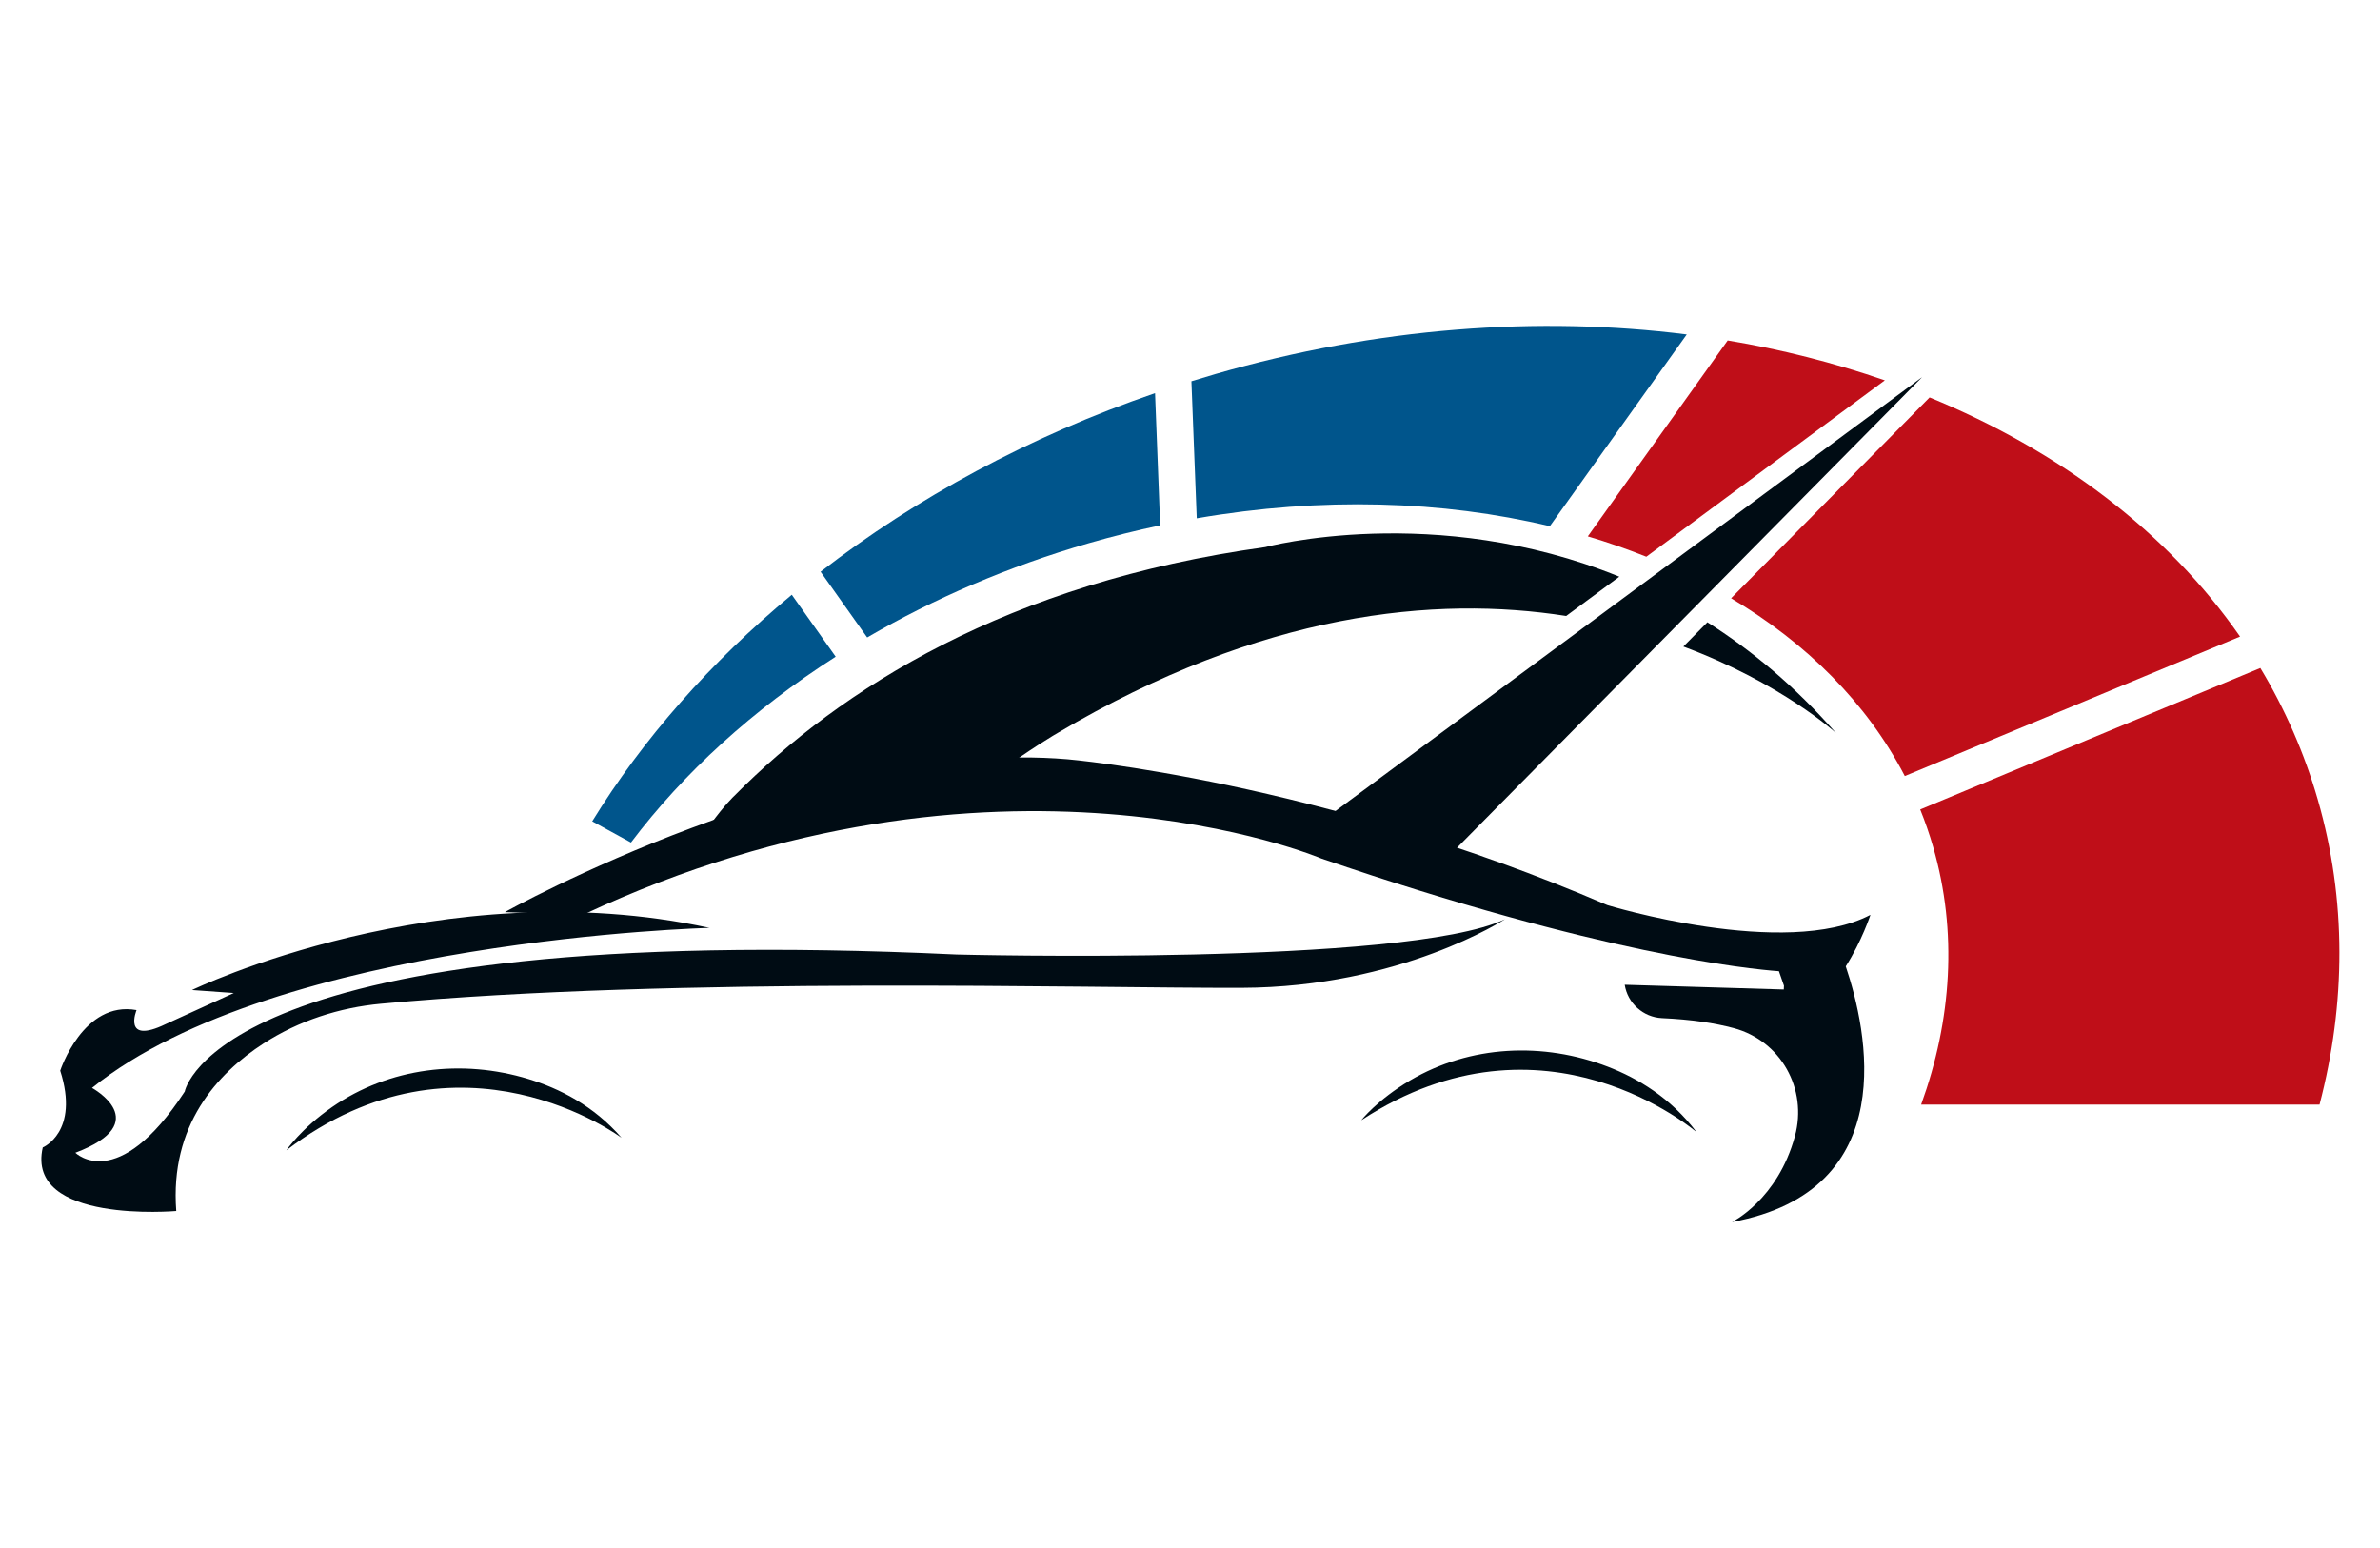
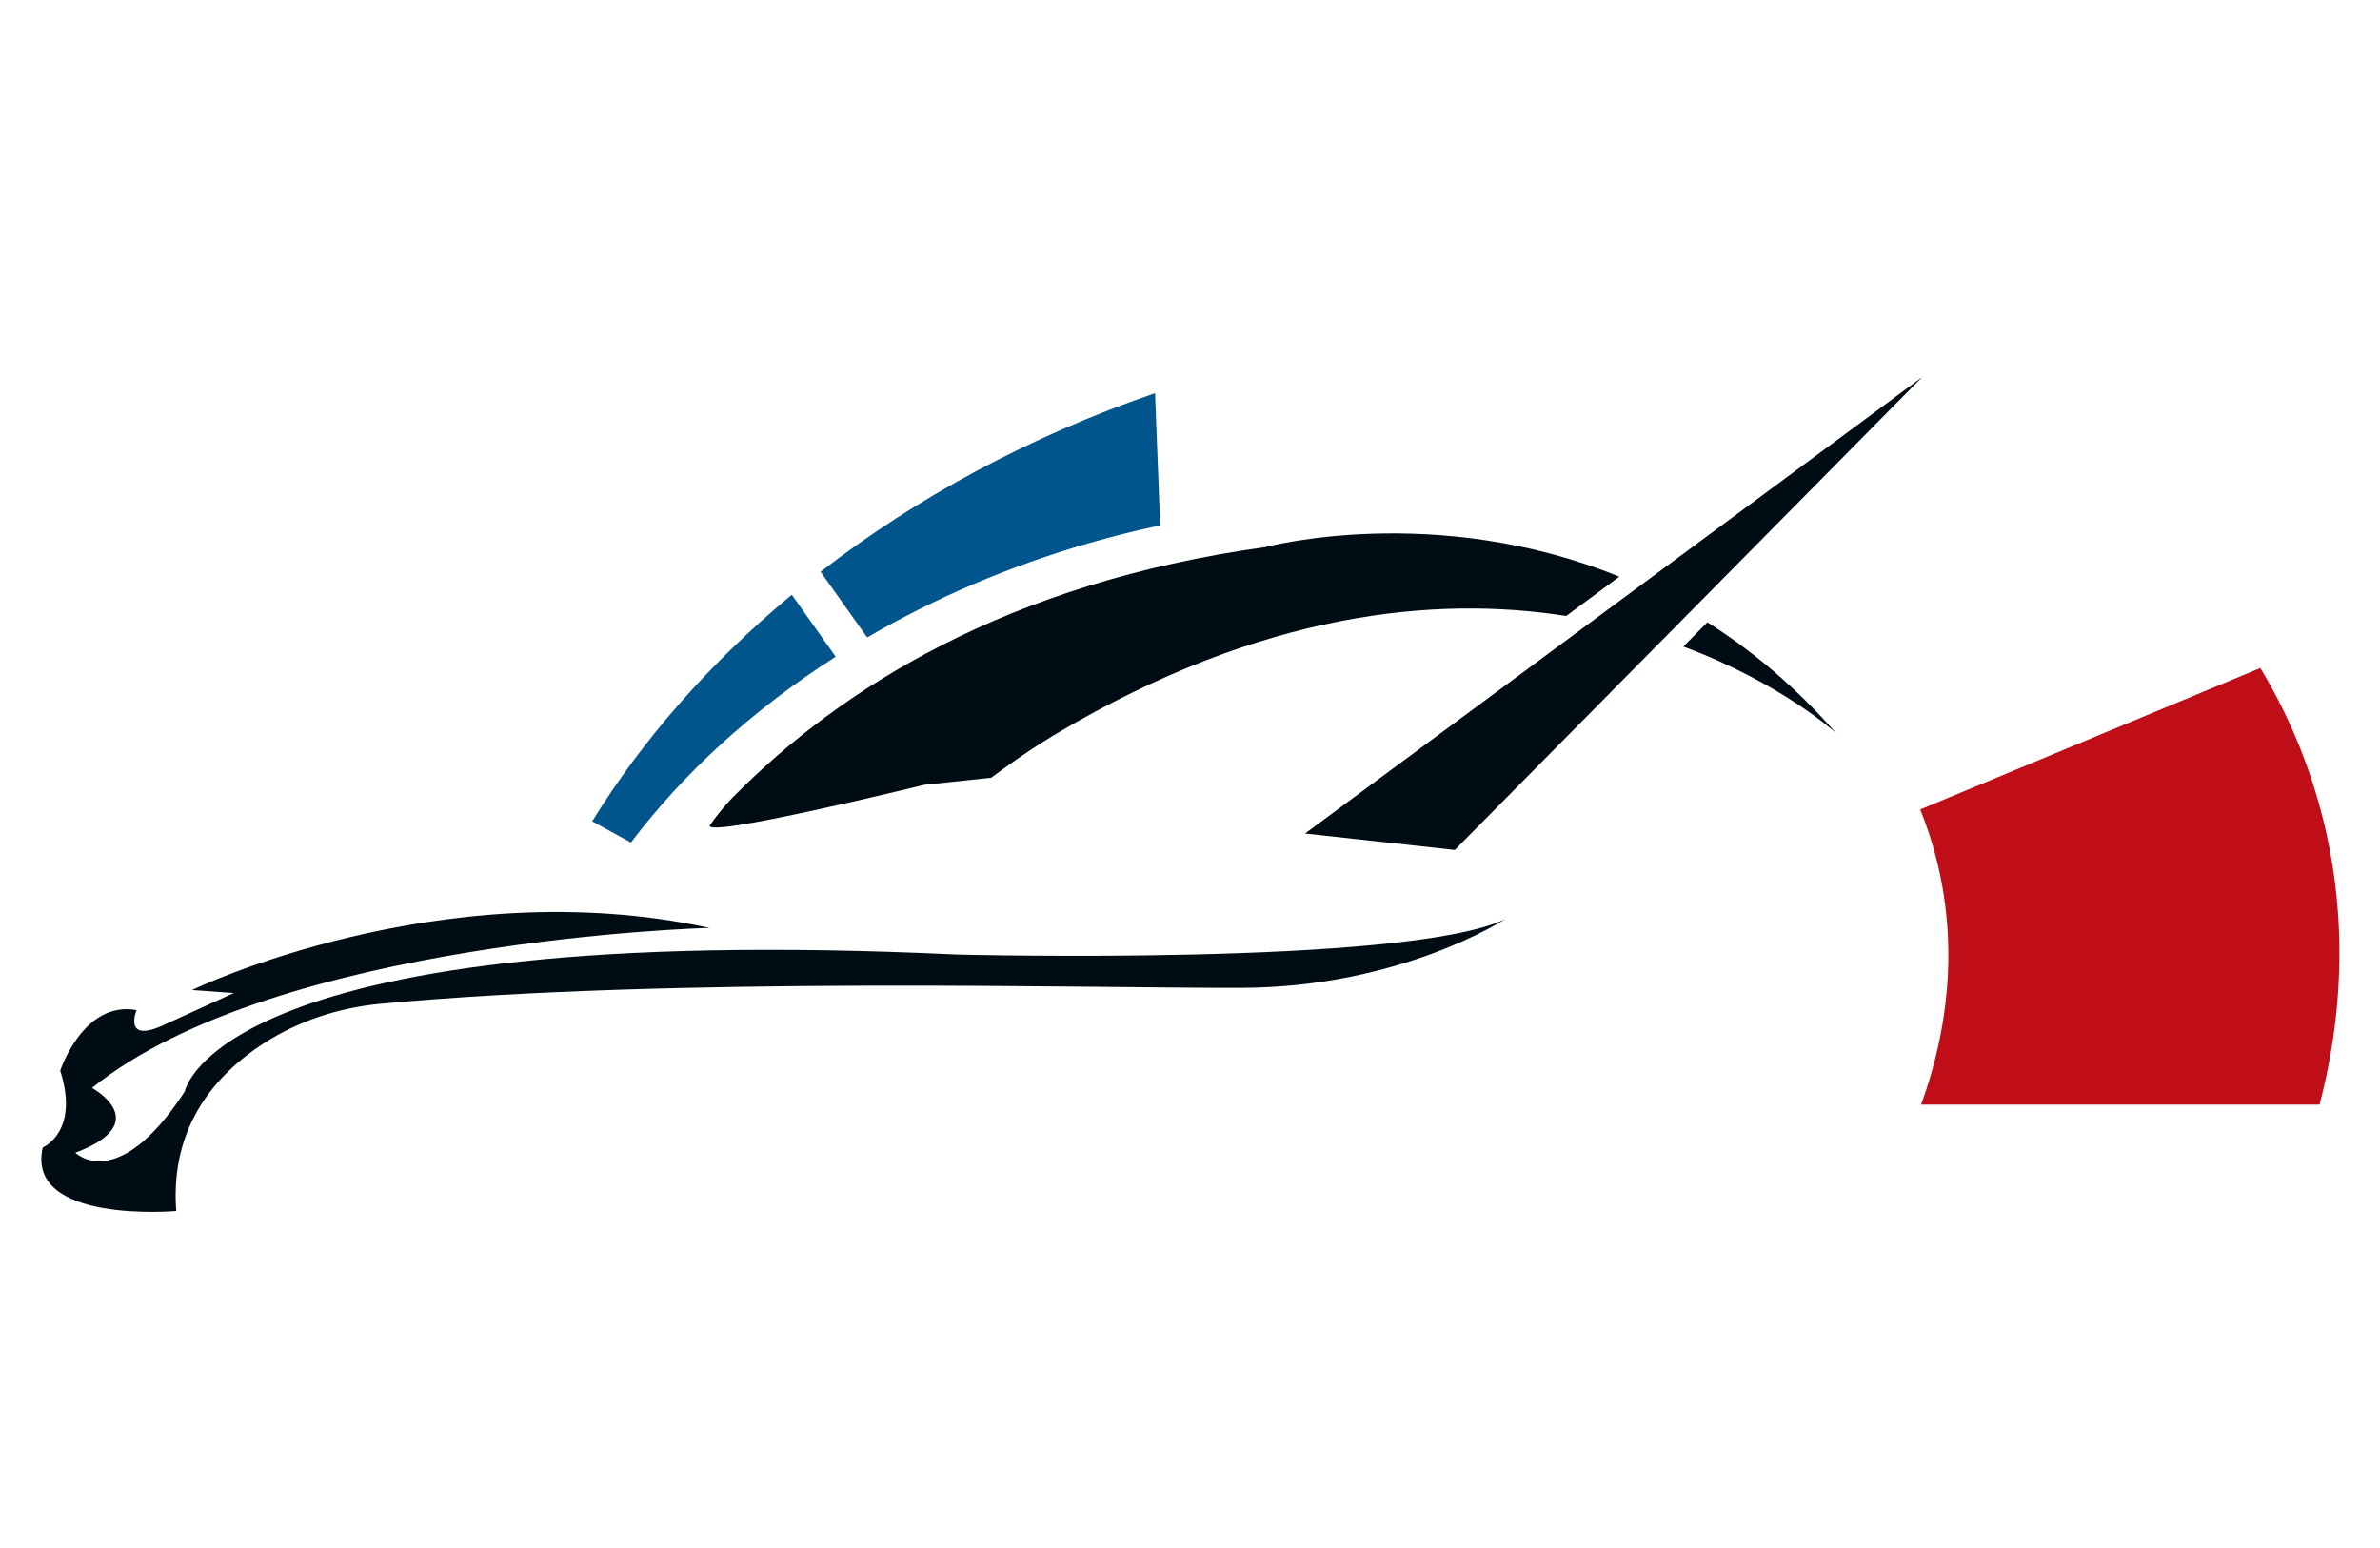
<svg xmlns="http://www.w3.org/2000/svg" id="eQItLVfW8ud1" viewBox="0 0 777 505.238" shape-rendering="geometricPrecision" text-rendering="geometricPrecision">
  <g transform="matrix(3 0 0 3-1567.501-1116.879)">
    <g transform="translate(-0-0)">
      <g transform="matrix(1.383 0 0 1.383 527 407.761)">
        <g>
          <path d="M87.633,5.289c-9.916,3.411-18.8,8.245-26.318,14.052l3.666,5.172c5.249-3.06,11.107-5.591,17.439-7.419c1.855-.535,3.728-1.003,5.617-1.402L87.633,5.289ZM46.394,40.649c4.125-5.462,9.592-10.46,16.11-14.623L59.05,21.152c-6.415,5.32-11.729,11.367-15.705,17.827l3.049,1.67Z" fill="#00558c" />
          <path d="M174.606,26.916L147.841,38.047c.39.965.73,1.949,1.018,2.949c1.925,6.664,1.469,13.6-.945,20.273h31.35c2.071-7.934,2.144-16.096-.141-24.008-1.048-3.63-2.567-7.108-4.517-10.345Z" fill="#bf0e18" />
-           <path d="M129.471,0.672c-11.637-1.472-24.338-.567-37.089,3.114-.633.183-1.261.373-1.887.567l.419,10.784c9.82-1.696,19.346-1.394,27.784.62L129.471,0.672Z" fill="#00558c" />
-           <path d="M145.059,4.281c-4.027-1.391-8.164-2.44-12.367-3.137L121.686,16.557c1.558.463,3.095.997,4.604,1.602L145.059,4.281Zm3.521,1.344L132.961,21.428c5.961,3.543,10.701,8.268,13.668,13.989l26.38-10.974c-5.71-8.224-14.216-14.629-24.429-18.818Z" fill="#bf0e18" />
          <path d="M131.094,23.316l-1.889,1.911c7.729,2.88,12.002,6.796,12.002,6.796-3.222-3.677-6.647-6.51-10.113-8.707ZM96.306,17.403C76.038,20.208,62.895,28.528,54.524,36.977c0,0-.746.685-1.9,2.277-.875,1.207,16.857-3.149,16.857-3.149l5.256-.554c3.024-2.262,5.239-3.528,5.239-3.528c16.094-9.534,29.722-10.814,40.009-9.202l4.18-3.09c-14.528-5.919-27.859-2.328-27.859-2.328Zm14.915,23.83L148.002,4.02L99.439,39.938ZM52.575,47.364c0,0-34.062.879-48.589,12.593c0,0,5.001,2.718-1.31,5.101c0,0,3.308,3.306,8.608-4.816c0,0,2.38-13.523,60.736-10.783c0,0,35.322.922,43.142-2.772c0,0-8.211,5.353-20.702,5.394-12.203.039-44.424-.906-67.731,1.251-3.287.304-6.477,1.338-9.248,3.129-3.654,2.364-7.378,6.449-6.866,13.179c0,0-11.879,1.043-10.504-4.999c0,0,2.92-1.208,1.375-6.041c0,0,1.811-5.535,6.005-4.766c0,0-1.139,2.752,2.283,1.106l5.369-2.45-3.288-.235c-.001-.003,19.561-9.468,40.72-4.891Z" fill="#000c14" />
-           <path d="M143.925,46.339c-6.729,3.521-20.708-.769-20.708-.769-22.733-9.797-42.466-11.473-42.466-11.473-19.733-1.674-44.279,12.027-44.279,12.027l6.119.227c32.615-15.287,58.136-4.442,58.136-4.442c21.956,7.526,33.684,8.698,35.997,8.865.141.385.273.765.396,1.136l-.012.303-12.518-.374c.232,1.458,1.454,2.554,2.929,2.626c2.318.104,4.171.39,5.652.787c3.709.995,5.822,4.791,4.814,8.496-1.361,5.008-4.951,6.758-4.951,6.758c13.455-2.489,10.627-15.133,8.949-20.113c1.267-1.993,1.942-4.054,1.942-4.054ZM19.277,64.867c0,0,1.156-1.708,3.604-3.405c4.5-3.115,10.22-3.801,15.456-2.203c2.398.731,5.103,2.076,7.321,4.624c0-.001-12.676-9.496-26.381.984Z" fill="#000c14" />
-           <path d="M103.857,62.502c0,0,1.278-1.619,3.844-3.135c4.715-2.78,10.471-3.046,15.576-1.074c2.338.904,4.938,2.443,6.965,5.142c0,0-11.953-10.39-26.385-.933Z" fill="#000c14" />
        </g>
      </g>
    </g>
  </g>
</svg>